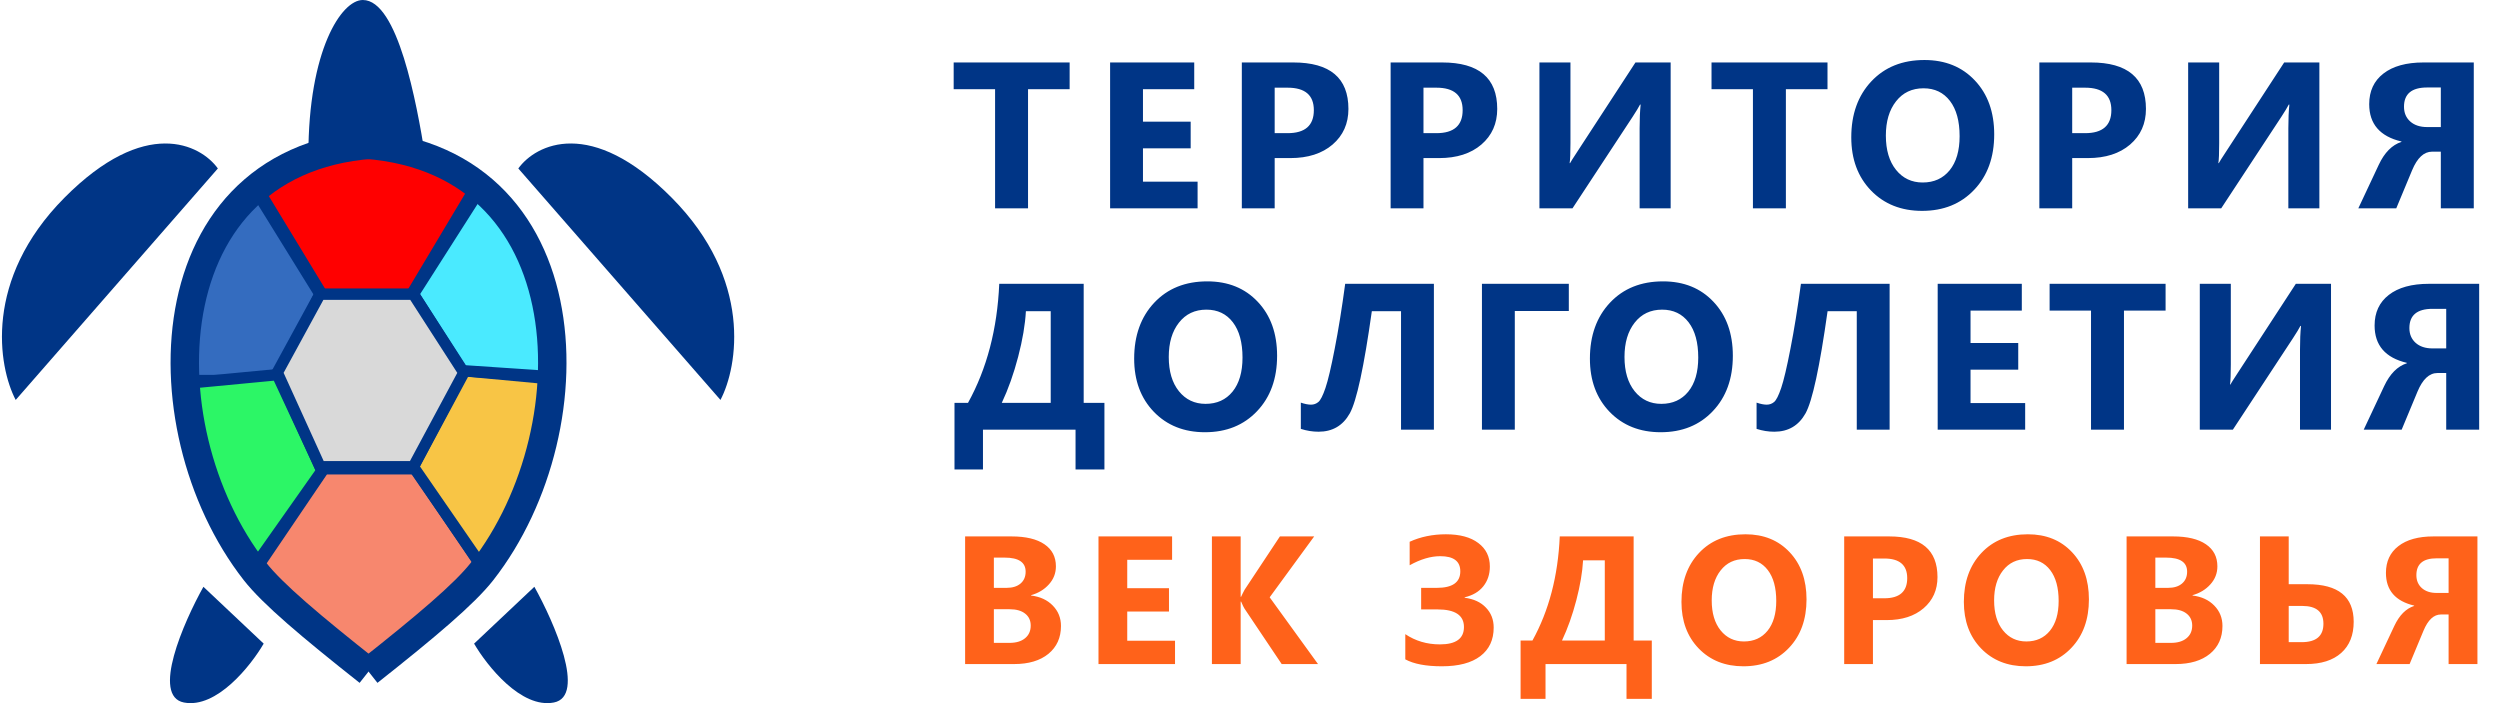
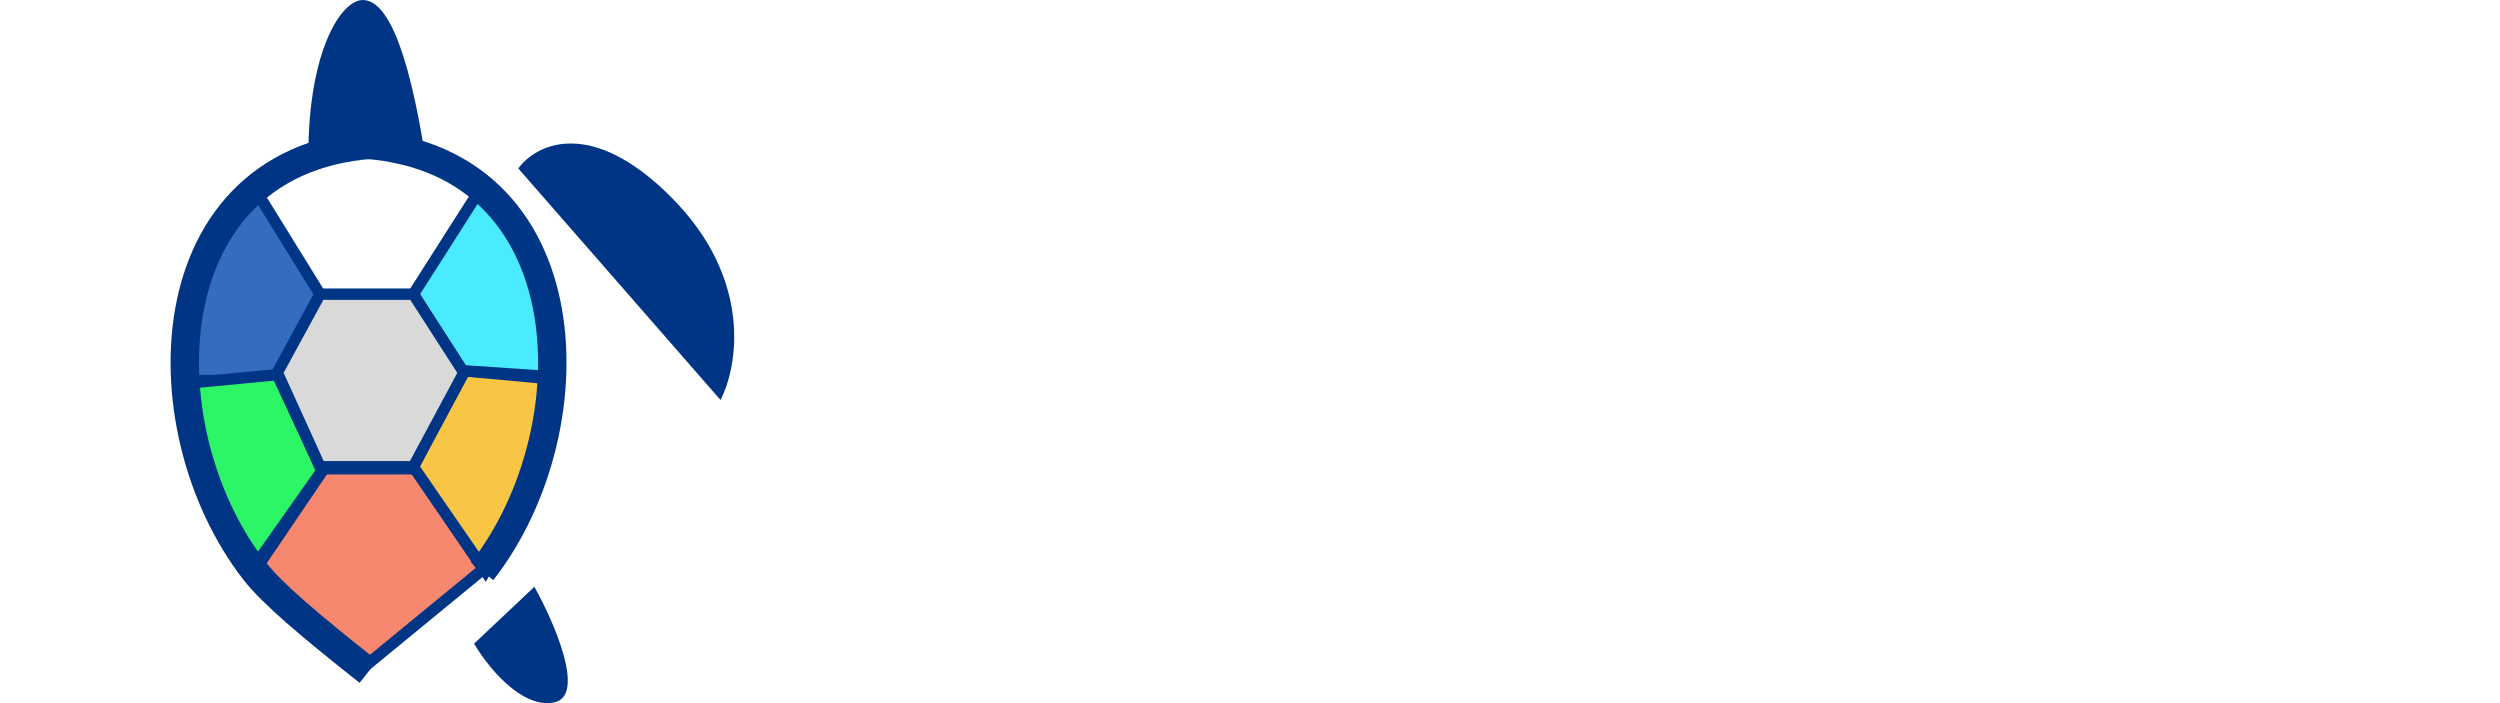
<svg xmlns="http://www.w3.org/2000/svg" width="192" height="54" viewBox="0 0 192 54" fill="none">
  <path d="M19.652 43.707L24.875 36.001H31.892L37.115 43.707L28.307 50.939L19.648 43.707H19.652Z" fill="#F7876E" stroke="#003586" stroke-width="0.873" />
  <path d="M35.627 28.471L31.744 35.851L37.269 43.858L40.701 37.53L42.343 29.096L35.627 28.471Z" fill="#F8C545" stroke="#003586" stroke-width="0.873" />
  <path d="M31.744 22.592L35.478 28.466L42.495 28.942C42.614 21.23 39.063 16.441 36.823 14.63L31.749 22.587L31.744 22.592Z" fill="#4AEAFF" stroke="#003586" stroke-width="0.873" />
-   <path d="M31.595 22.627H24.731L19.953 14.761C24.133 8.975 33.04 11.972 36.822 13.88L31.6 22.622L31.595 22.627Z" fill="#FF0000" stroke="#003586" stroke-width="0.873" />
  <path d="M21.294 29.224L24.578 22.596L19.653 14.639C13.919 17.049 14.277 25.61 13.98 29.224H21.294Z" fill="#346CBF" stroke="#003586" stroke-width="0.873" />
  <path d="M21.294 28.77L24.727 36.15L19.503 43.558C16.22 42.05 13.233 31.506 14.726 29.4L21.294 28.774V28.77Z" fill="#2CF666" stroke="#003586" stroke-width="0.873" />
  <path d="M31.744 22.592H24.578L21.294 28.616L24.578 35.846H31.744L35.626 28.616L31.744 22.592Z" fill="#D9D9D9" stroke="#003586" stroke-width="0.873" />
  <path d="M27.866 1.52588e-05C30.552 1.52588e-05 31.997 7.91 32.644 11.924L28.163 11.021L23.683 11.924C23.683 3.851 26.22 1.52588e-05 27.862 1.52588e-05H27.866Z" fill="#003586" />
  <path d="M55.33 30.713L39.806 12.938C41.151 11.078 45.39 8.932 51.6 15.197C57.809 21.464 56.675 28.153 55.333 30.713H55.33Z" fill="#003586" />
-   <path d="M1.208 30.713L16.732 12.938C15.387 11.078 11.147 8.932 4.937 15.197C-1.272 21.464 -0.137 28.153 1.204 30.713H1.208Z" fill="#003586" />
-   <path d="M20.251 49.431L15.622 45.065C14.081 47.828 11.622 53.472 14.129 53.953C16.635 54.433 19.255 51.141 20.251 49.431Z" fill="#003586" />
  <path d="M36.41 49.431L41.039 45.065C42.58 47.828 45.039 53.472 42.532 53.953C40.026 54.433 37.405 51.141 36.41 49.431Z" fill="#003586" />
  <path d="M30.233 11.043C11.614 11.043 10.845 32.709 19.578 43.88C20.937 45.616 23.875 48.092 28.295 51.587" stroke="#003586" stroke-width="2.183" />
-   <path d="M26.373 11.043C44.993 11.043 45.762 32.709 37.028 43.88C35.67 45.616 32.731 48.092 28.312 51.587" stroke="#003586" stroke-width="2.183" />
-   <path d="M82.148 6.852H78.953V16H76.422V6.852H73.242V4.797H82.148V6.852ZM91.975 16H85.256V4.797H91.717V6.852H87.78V9.344H91.444V11.391H87.78V13.953H91.975V16ZM97.895 12.141V16H95.372V4.797H99.325C102.148 4.797 103.559 5.987 103.559 8.367C103.559 9.492 103.153 10.404 102.341 11.102C101.533 11.794 100.453 12.141 99.098 12.141H97.895ZM97.895 6.734V10.227H98.888C100.231 10.227 100.903 9.638 100.903 8.461C100.903 7.31 100.231 6.734 98.888 6.734H97.895ZM109.323 12.141V16H106.8V4.797H110.753C113.576 4.797 114.987 5.987 114.987 8.367C114.987 9.492 114.581 10.404 113.769 11.102C112.961 11.794 111.881 12.141 110.527 12.141H109.323ZM109.323 6.734V10.227H110.316C111.659 10.227 112.331 9.638 112.331 8.461C112.331 7.31 111.659 6.734 110.316 6.734H109.323ZM128.306 16H125.923V9.844C125.923 9.135 125.949 8.531 126.002 8.031H125.955C125.845 8.245 125.658 8.555 125.392 8.961L120.767 16H118.228V4.797H120.611V10.992C120.611 11.758 120.59 12.271 120.548 12.531H120.58C120.606 12.469 120.798 12.164 121.158 11.617L125.603 4.797H128.306V16ZM140.352 6.852H137.156V16H134.625V6.852H131.445V4.797H140.352V6.852ZM147.616 16.195C146.011 16.195 144.704 15.675 143.694 14.633C142.683 13.586 142.178 12.224 142.178 10.547C142.178 8.776 142.691 7.344 143.717 6.25C144.743 5.156 146.103 4.609 147.795 4.609C149.394 4.609 150.686 5.133 151.67 6.18C152.66 7.227 153.155 8.607 153.155 10.32C153.155 12.081 152.642 13.5 151.616 14.578C150.595 15.656 149.261 16.195 147.616 16.195ZM147.725 6.781C146.84 6.781 146.136 7.115 145.616 7.781C145.095 8.443 144.834 9.32 144.834 10.414C144.834 11.523 145.095 12.401 145.616 13.047C146.136 13.693 146.819 14.016 147.662 14.016C148.532 14.016 149.222 13.703 149.733 13.078C150.243 12.448 150.498 11.575 150.498 10.461C150.498 9.299 150.251 8.396 149.756 7.75C149.261 7.104 148.584 6.781 147.725 6.781ZM159.145 12.141V16H156.622V4.797H160.575C163.398 4.797 164.809 5.987 164.809 8.367C164.809 9.492 164.403 10.404 163.591 11.102C162.783 11.794 161.703 12.141 160.348 12.141H159.145ZM159.145 6.734V10.227H160.137C161.481 10.227 162.153 9.638 162.153 8.461C162.153 7.31 161.481 6.734 160.137 6.734H159.145ZM178.128 16H175.745V9.844C175.745 9.135 175.771 8.531 175.823 8.031H175.777C175.667 8.245 175.48 8.555 175.214 8.961L170.589 16H168.05V4.797H170.433V10.992C170.433 11.758 170.412 12.271 170.37 12.531H170.402C170.428 12.469 170.62 12.164 170.98 11.617L175.425 4.797H178.128V16ZM189.986 16H187.455V11.648H186.783C186.158 11.648 185.647 12.122 185.252 13.07L184.033 16H181.119L182.689 12.656C183.132 11.713 183.713 11.128 184.431 10.898V10.867C182.78 10.477 181.955 9.521 181.955 8C181.955 6.995 182.319 6.211 183.048 5.648C183.778 5.081 184.804 4.797 186.127 4.797H189.986V16ZM187.455 9.758V6.719H186.4C185.218 6.719 184.627 7.211 184.627 8.195C184.627 8.664 184.785 9.042 185.103 9.328C185.426 9.615 185.858 9.758 186.4 9.758H187.455ZM84.82 36.055H82.602V33H75.492V36.055H73.305V30.938H74.344C75.792 28.318 76.591 25.271 76.742 21.797H83.227V30.938H84.82V36.055ZM80.695 30.938V23.898H78.789C78.732 24.935 78.534 26.102 78.195 27.398C77.857 28.695 77.438 29.875 76.938 30.938H80.695ZM92.542 33.195C90.938 33.195 89.63 32.675 88.62 31.633C87.61 30.586 87.104 29.224 87.104 27.547C87.104 25.776 87.617 24.344 88.643 23.25C89.669 22.156 91.029 21.609 92.722 21.609C94.32 21.609 95.612 22.133 96.597 23.18C97.586 24.227 98.081 25.607 98.081 27.32C98.081 29.081 97.568 30.5 96.542 31.578C95.521 32.656 94.188 33.195 92.542 33.195ZM92.651 23.781C91.766 23.781 91.063 24.115 90.542 24.781C90.021 25.443 89.761 26.32 89.761 27.414C89.761 28.523 90.021 29.401 90.542 30.047C91.063 30.693 91.745 31.016 92.589 31.016C93.459 31.016 94.149 30.703 94.659 30.078C95.169 29.448 95.425 28.576 95.425 27.461C95.425 26.299 95.177 25.396 94.683 24.75C94.188 24.104 93.511 23.781 92.651 23.781ZM110.123 33H107.599V23.898H105.357C104.753 28.19 104.188 30.807 103.662 31.75C103.136 32.688 102.336 33.156 101.263 33.156C100.81 33.156 100.357 33.083 99.904 32.938V30.922C100.206 31.026 100.467 31.078 100.685 31.078C100.899 31.078 101.086 31.01 101.248 30.875C101.414 30.74 101.597 30.38 101.795 29.797C101.993 29.213 102.23 28.208 102.506 26.781C102.787 25.349 103.055 23.688 103.31 21.797H110.123V33ZM120.485 23.883H116.337V33H113.813V21.797H120.485V23.883ZM127.542 33.195C125.938 33.195 124.631 32.675 123.621 31.633C122.61 30.586 122.105 29.224 122.105 27.547C122.105 25.776 122.618 24.344 123.644 23.25C124.67 22.156 126.029 21.609 127.722 21.609C129.321 21.609 130.613 22.133 131.597 23.18C132.587 24.227 133.082 25.607 133.082 27.32C133.082 29.081 132.569 30.5 131.542 31.578C130.522 32.656 129.188 33.195 127.542 33.195ZM127.652 23.781C126.766 23.781 126.063 24.115 125.542 24.781C125.022 25.443 124.761 26.32 124.761 27.414C124.761 28.523 125.022 29.401 125.542 30.047C126.063 30.693 126.746 31.016 127.589 31.016C128.459 31.016 129.149 30.703 129.66 30.078C130.17 29.448 130.425 28.576 130.425 27.461C130.425 26.299 130.178 25.396 129.683 24.75C129.188 24.104 128.511 23.781 127.652 23.781ZM145.123 33H142.6V23.898H140.358C139.754 28.19 139.189 30.807 138.662 31.75C138.136 32.688 137.337 33.156 136.264 33.156C135.811 33.156 135.358 33.083 134.905 32.938V30.922C135.207 31.026 135.467 31.078 135.686 31.078C135.899 31.078 136.087 31.01 136.248 30.875C136.415 30.74 136.597 30.38 136.795 29.797C136.993 29.213 137.23 28.208 137.506 26.781C137.787 25.349 138.056 23.688 138.311 21.797H145.123V33ZM155.533 33H148.814V21.797H155.275V23.852H151.337V26.344H155.001V28.391H151.337V30.953H155.533V33ZM166.317 23.852H163.121V33H160.59V23.852H157.41V21.797H166.317V23.852ZM179.022 33H176.64V26.844C176.64 26.135 176.666 25.531 176.718 25.031H176.671C176.562 25.245 176.374 25.555 176.108 25.961L171.483 33H168.944V21.797H171.327V27.992C171.327 28.758 171.306 29.271 171.265 29.531H171.296C171.322 29.469 171.515 29.164 171.874 28.617L176.319 21.797H179.022V33ZM190.4 33H187.869V28.648H187.197C186.572 28.648 186.062 29.122 185.666 30.07L184.447 33H181.533L183.103 29.656C183.546 28.713 184.127 28.128 184.846 27.898V27.867C183.195 27.477 182.369 26.521 182.369 25C182.369 23.995 182.734 23.211 183.463 22.648C184.192 22.081 185.218 21.797 186.541 21.797H190.4V33ZM187.869 26.758V23.719H186.814C185.632 23.719 185.041 24.211 185.041 25.195C185.041 25.664 185.2 26.042 185.518 26.328C185.84 26.615 186.273 26.758 186.814 26.758H187.869Z" fill="#003586" />
-   <path d="M74.121 51V41.197H77.689C78.783 41.197 79.624 41.398 80.212 41.799C80.8 42.2 81.094 42.765 81.094 43.494C81.094 44.023 80.914 44.485 80.554 44.882C80.198 45.278 79.743 45.554 79.186 45.709V45.736C79.884 45.823 80.44 46.08 80.855 46.509C81.274 46.937 81.483 47.459 81.483 48.074C81.483 48.972 81.162 49.685 80.519 50.214C79.877 50.738 79 51 77.888 51H74.121ZM76.329 42.824V45.148H77.3C77.755 45.148 78.113 45.039 78.373 44.82C78.637 44.597 78.769 44.292 78.769 43.904C78.769 43.184 78.232 42.824 77.156 42.824H76.329ZM76.329 46.789V49.373H77.525C78.036 49.373 78.435 49.255 78.722 49.018C79.013 48.781 79.159 48.457 79.159 48.047C79.159 47.655 79.016 47.347 78.728 47.124C78.446 46.901 78.049 46.789 77.539 46.789H76.329ZM90.242 51H84.364V41.197H90.017V42.995H86.572V45.176H89.778V46.967H86.572V49.209H90.242V51ZM101.223 51H98.434L95.577 46.741C95.522 46.659 95.435 46.479 95.317 46.201H95.283V51H93.075V41.197H95.283V45.832H95.317C95.372 45.704 95.463 45.522 95.59 45.285L98.297 41.197H100.929L97.511 45.873L101.223 51ZM107.927 50.638V48.703C108.706 49.227 109.592 49.489 110.586 49.489C111.816 49.489 112.432 49.045 112.432 48.156C112.432 47.254 111.755 46.803 110.401 46.803H109.144V45.148H110.347C111.55 45.148 112.151 44.725 112.151 43.877C112.151 43.102 111.639 42.715 110.613 42.715C109.88 42.715 109.096 42.947 108.262 43.412V41.607C109.1 41.225 110.028 41.033 111.044 41.033C112.115 41.033 112.944 41.257 113.532 41.703C114.125 42.145 114.421 42.747 114.421 43.508C114.421 44.105 114.252 44.613 113.915 45.032C113.582 45.447 113.106 45.727 112.486 45.873V45.907C113.184 45.998 113.728 46.251 114.12 46.666C114.517 47.076 114.715 47.587 114.715 48.197C114.715 49.141 114.373 49.872 113.689 50.392C113.006 50.911 112.021 51.171 110.736 51.171C109.515 51.171 108.578 50.993 107.927 50.638ZM126.858 53.673H124.916V51H118.696V53.673H116.781V49.195H117.691C118.958 46.903 119.657 44.237 119.789 41.197H125.463V49.195H126.858V53.673ZM123.248 49.195V43.036H121.58C121.53 43.943 121.357 44.964 121.061 46.099C120.765 47.233 120.398 48.266 119.96 49.195H123.248ZM133.894 51.171C132.49 51.171 131.346 50.715 130.462 49.804C129.578 48.888 129.136 47.696 129.136 46.228C129.136 44.679 129.585 43.426 130.483 42.469C131.381 41.512 132.57 41.033 134.051 41.033C135.45 41.033 136.581 41.491 137.442 42.407C138.308 43.323 138.741 44.531 138.741 46.03C138.741 47.571 138.292 48.812 137.394 49.756C136.501 50.699 135.334 51.171 133.894 51.171ZM133.99 42.934C133.215 42.934 132.6 43.225 132.144 43.809C131.688 44.387 131.46 45.155 131.46 46.112C131.46 47.083 131.688 47.851 132.144 48.416C132.6 48.981 133.197 49.264 133.935 49.264C134.696 49.264 135.3 48.99 135.747 48.443C136.193 47.892 136.416 47.129 136.416 46.153C136.416 45.137 136.2 44.346 135.767 43.781C135.334 43.216 134.742 42.934 133.99 42.934ZM143.842 47.623V51H141.634V41.197H145.093C147.563 41.197 148.799 42.239 148.799 44.321C148.799 45.306 148.443 46.103 147.732 46.714C147.026 47.32 146.08 47.623 144.895 47.623H143.842ZM143.842 42.893V45.948H144.711C145.886 45.948 146.474 45.433 146.474 44.403C146.474 43.396 145.886 42.893 144.711 42.893H143.842ZM155.582 51.171C154.178 51.171 153.034 50.715 152.15 49.804C151.266 48.888 150.824 47.696 150.824 46.228C150.824 44.679 151.273 43.426 152.171 42.469C153.069 41.512 154.258 41.033 155.739 41.033C157.138 41.033 158.268 41.491 159.13 42.407C159.996 43.323 160.429 44.531 160.429 46.03C160.429 47.571 159.98 48.812 159.082 49.756C158.189 50.699 157.022 51.171 155.582 51.171ZM155.678 42.934C154.903 42.934 154.288 43.225 153.832 43.809C153.376 44.387 153.148 45.155 153.148 46.112C153.148 47.083 153.376 47.851 153.832 48.416C154.288 48.981 154.885 49.264 155.623 49.264C156.384 49.264 156.988 48.99 157.434 48.443C157.881 47.892 158.104 47.129 158.104 46.153C158.104 45.137 157.888 44.346 157.455 43.781C157.022 43.216 156.43 42.934 155.678 42.934ZM163.322 51V41.197H166.891C167.985 41.197 168.825 41.398 169.413 41.799C170.001 42.2 170.295 42.765 170.295 43.494C170.295 44.023 170.115 44.485 169.755 44.882C169.4 45.278 168.944 45.554 168.388 45.709V45.736C169.085 45.823 169.641 46.08 170.056 46.509C170.475 46.937 170.685 47.459 170.685 48.074C170.685 48.972 170.363 49.685 169.721 50.214C169.078 50.738 168.201 51 167.089 51H163.322ZM165.53 42.824V45.148H166.501C166.957 45.148 167.315 45.039 167.574 44.82C167.839 44.597 167.971 44.292 167.971 43.904C167.971 43.184 167.433 42.824 166.358 42.824H165.53ZM165.53 46.789V49.373H166.727C167.237 49.373 167.636 49.255 167.923 49.018C168.215 48.781 168.361 48.457 168.361 48.047C168.361 47.655 168.217 47.347 167.93 47.124C167.647 46.901 167.251 46.789 166.74 46.789H165.53ZM173.565 51V41.197H175.773V44.868H177.215C179.58 44.868 180.763 45.83 180.763 47.753C180.763 48.778 180.444 49.576 179.806 50.145C179.168 50.715 178.268 51 177.106 51H173.565ZM175.773 46.536V49.318H176.771C177.883 49.318 178.439 48.847 178.439 47.903C178.439 46.992 177.897 46.536 176.812 46.536H175.773ZM190.267 51H188.052V47.192H187.464C186.918 47.192 186.471 47.607 186.125 48.437L185.058 51H182.508L183.882 48.074C184.27 47.249 184.778 46.737 185.407 46.536V46.509C183.962 46.167 183.24 45.331 183.24 44C183.24 43.12 183.559 42.435 184.197 41.942C184.835 41.446 185.733 41.197 186.89 41.197H190.267V51ZM188.052 45.538V42.879H187.13C186.095 42.879 185.578 43.31 185.578 44.171C185.578 44.581 185.717 44.911 185.995 45.162C186.277 45.413 186.656 45.538 187.13 45.538H188.052Z" fill="#FF621A" />
+   <path d="M26.373 11.043C44.993 11.043 45.762 32.709 37.028 43.88" stroke="#003586" stroke-width="2.183" />
</svg>